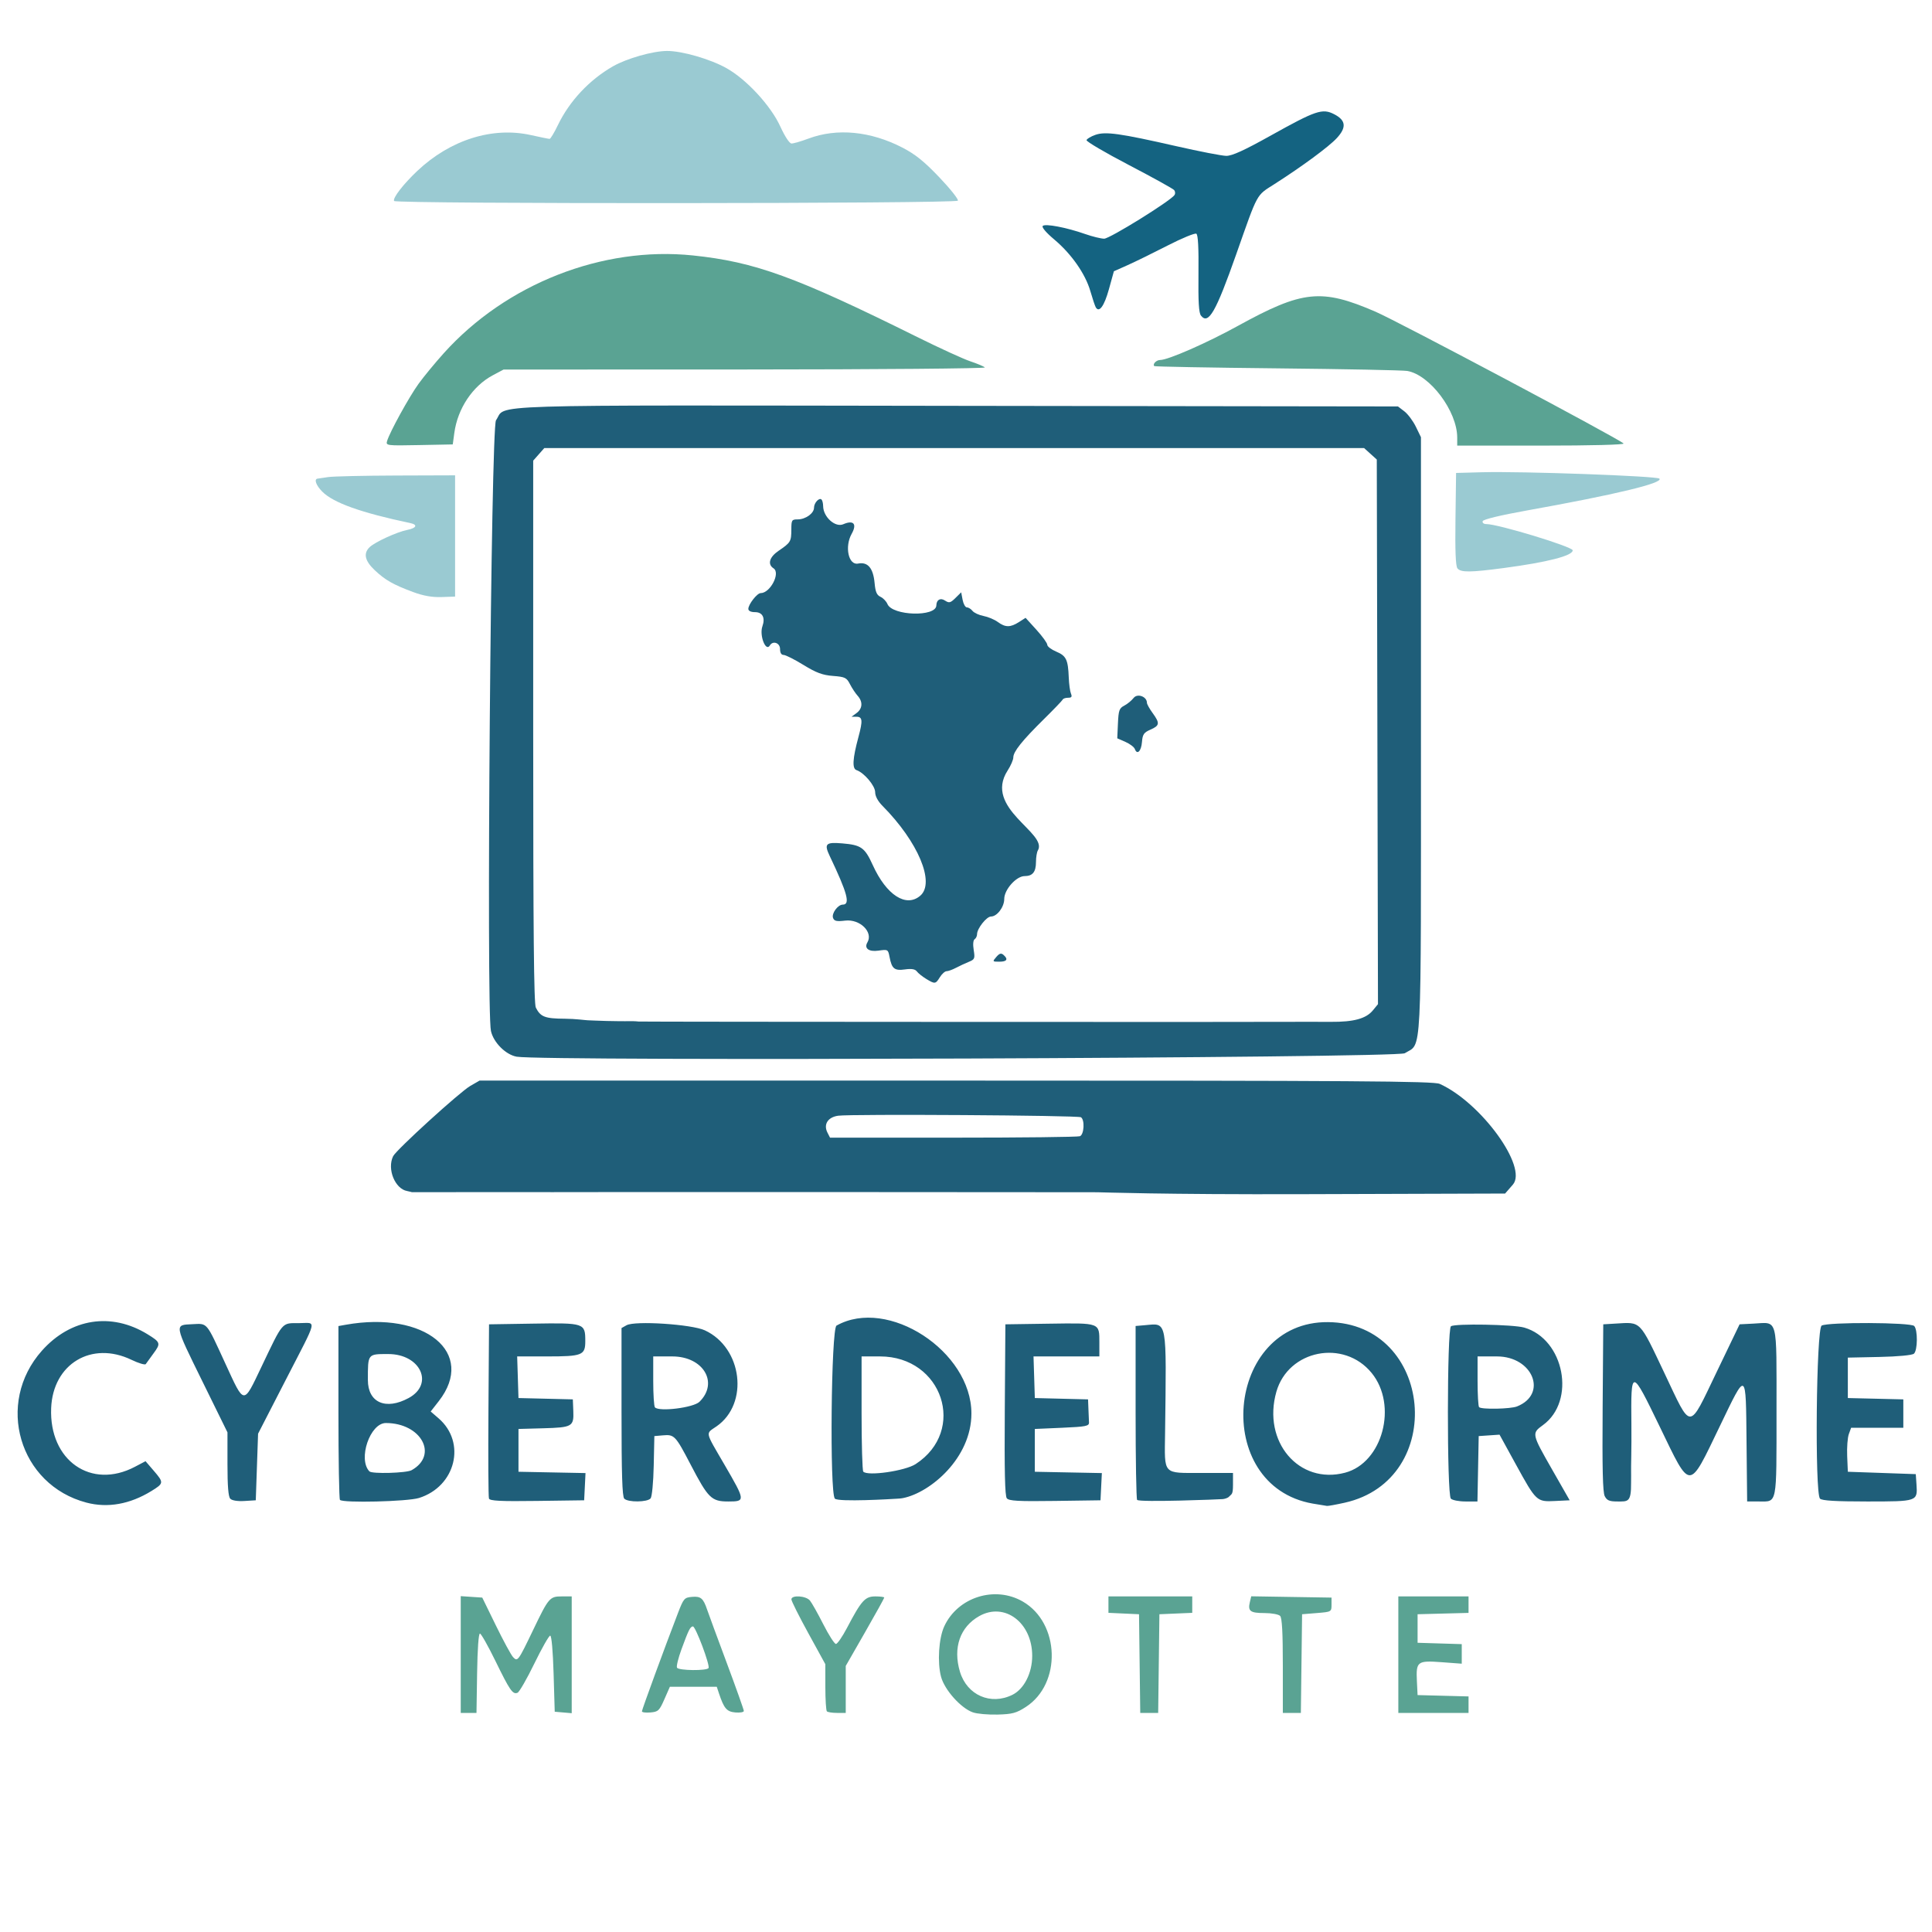
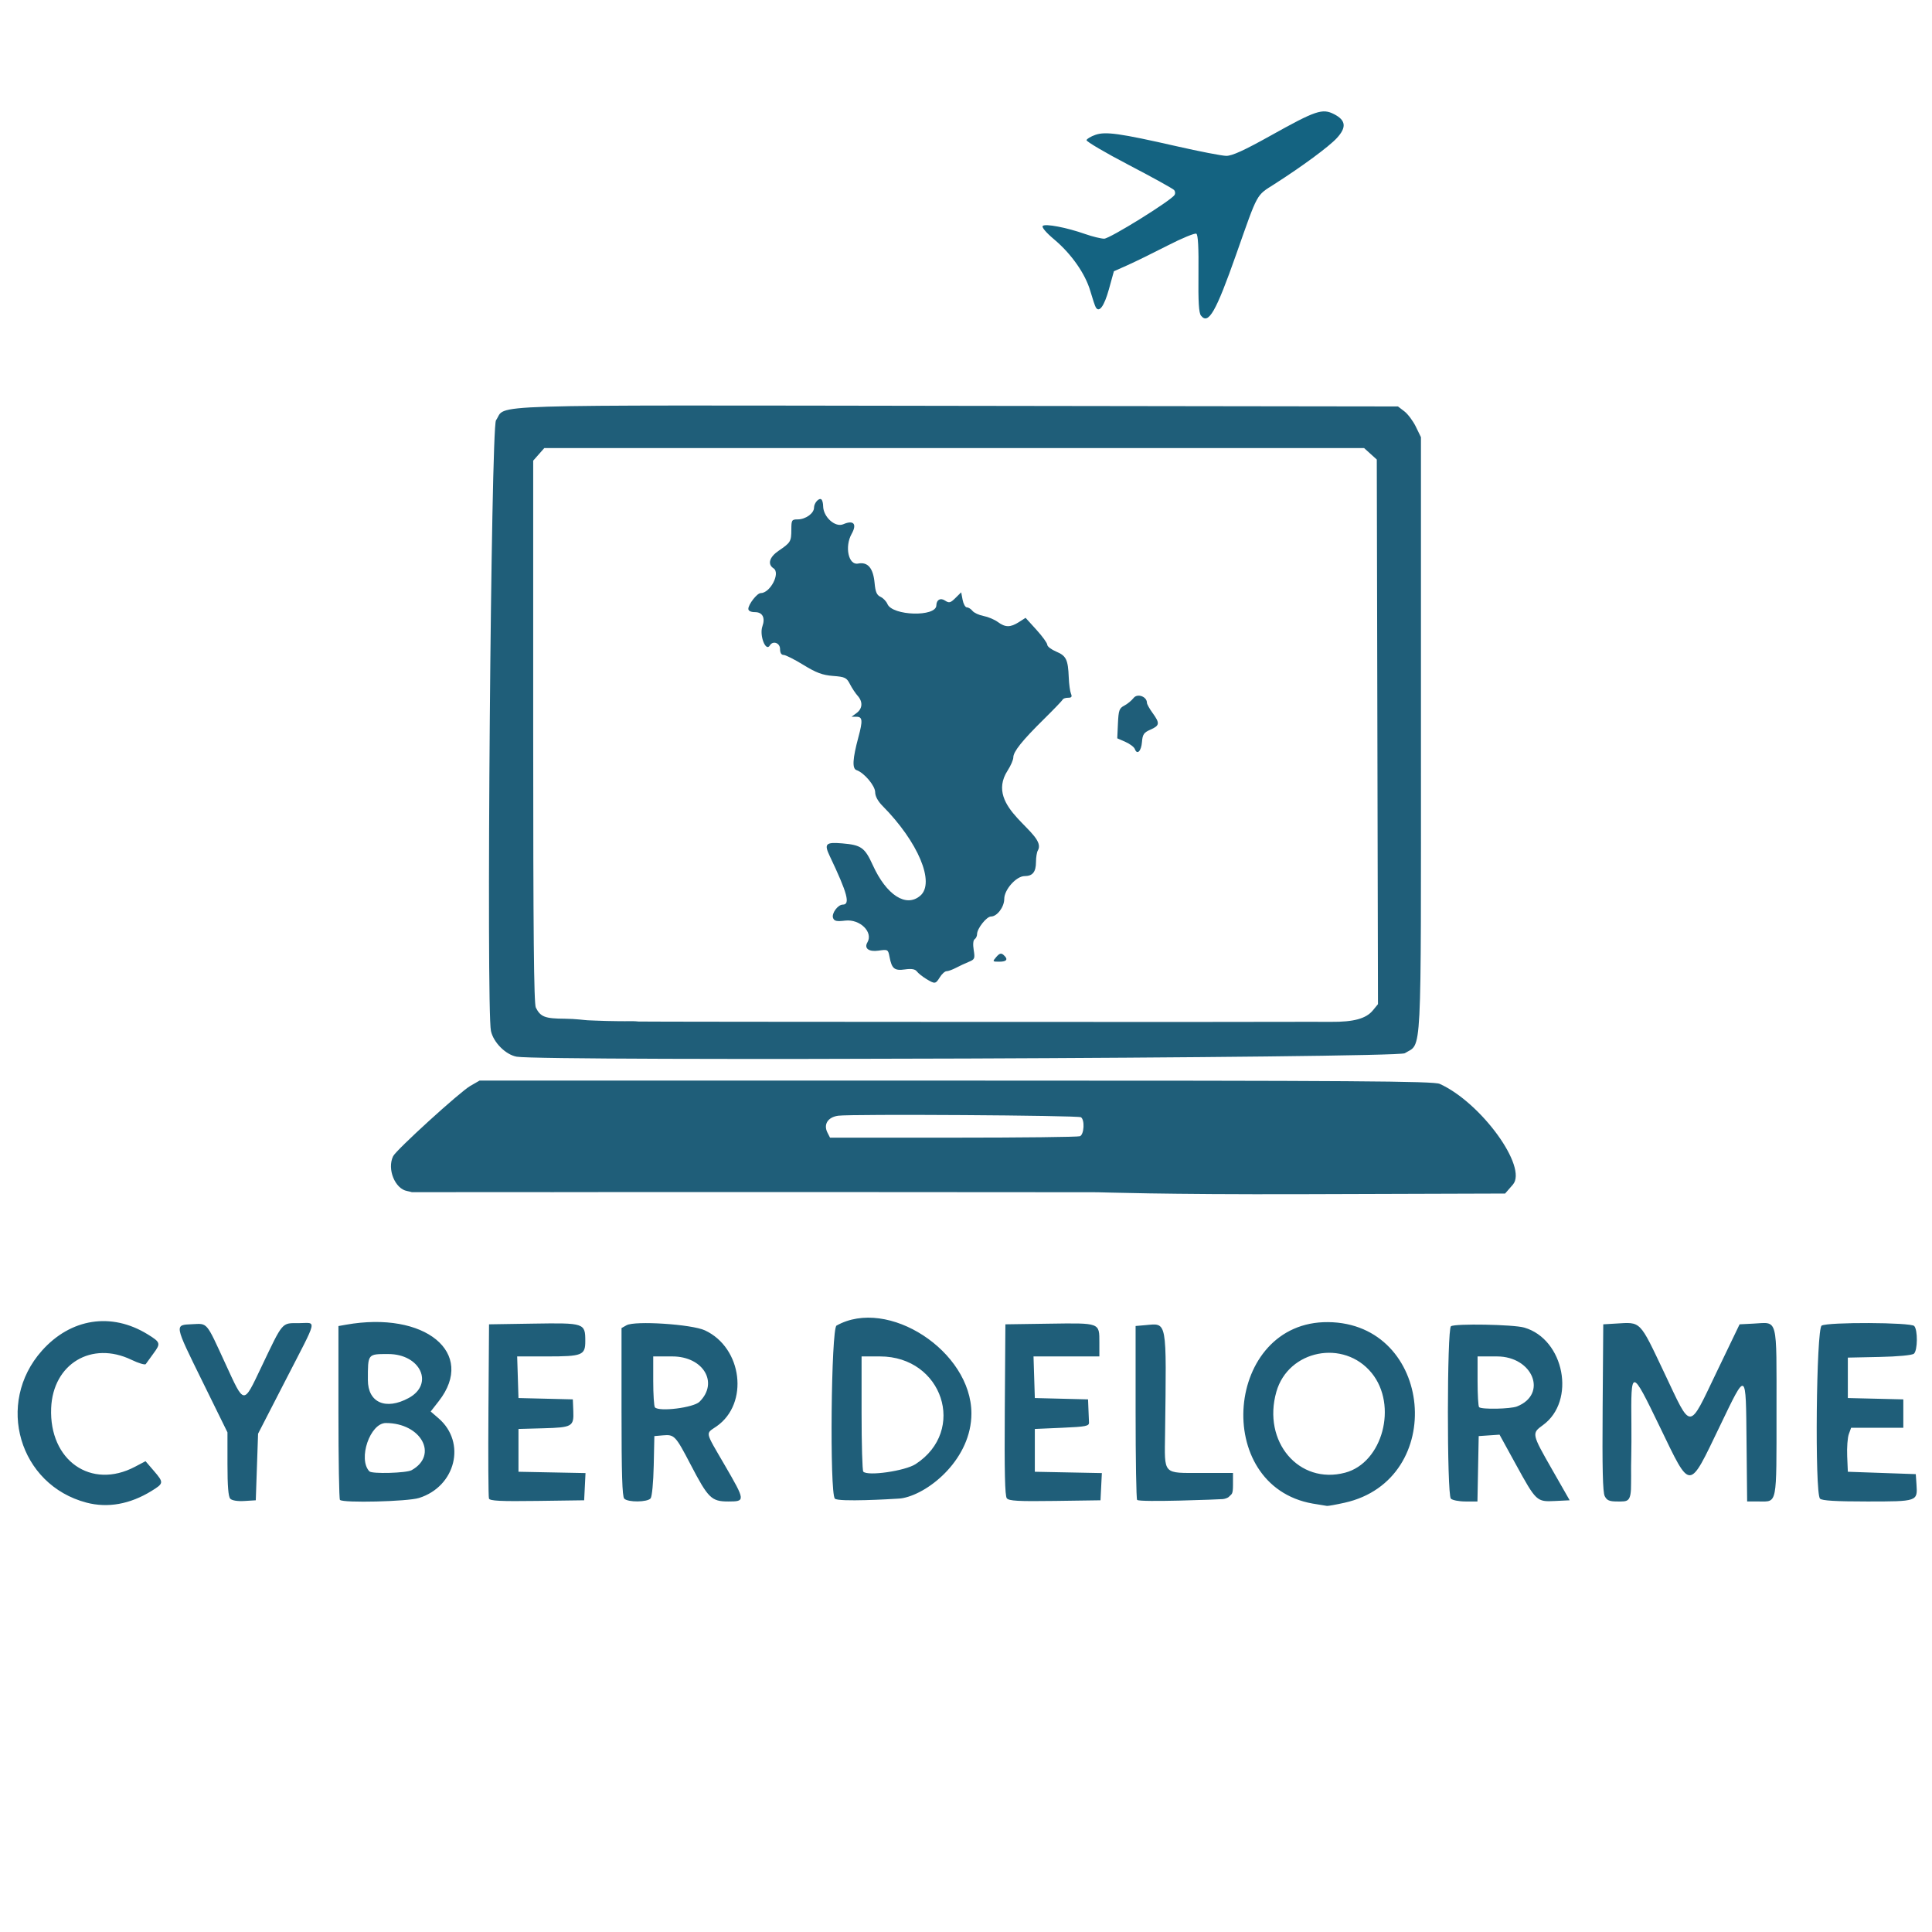
<svg xmlns="http://www.w3.org/2000/svg" xmlns:ns1="http://sodipodi.sourceforge.net/DTD/sodipodi-0.dtd" xmlns:ns2="http://www.inkscape.org/namespaces/inkscape" version="1.1" id="svg1" width="1024" height="1024" viewBox="0 0 1024 1024" ns1:docname="logo_cyber_delorme.svg" ns2:version="1.4.2 (f4327f4, 2025-05-13)" ns2:export-filename="logo_cyber_delorme_sans_lueur_lisse.pdf" ns2:export-xdpi="96" ns2:export-ydpi="96">
  <defs id="defs1" />
  <ns1:namedview id="namedview1" pagecolor="#ffffff" bordercolor="#999999" borderopacity="1" ns2:showpageshadow="2" ns2:pageopacity="0" ns2:pagecheckerboard="0" ns2:deskcolor="#d1d1d1" ns2:zoom="1.4142136" ns2:cx="387.84807" ns2:cy="353.19984" ns2:window-width="2560" ns2:window-height="1369" ns2:window-x="-8" ns2:window-y="-8" ns2:window-maximized="1" ns2:current-layer="g1" />
  <g ns2:groupmode="layer" ns2:label="Image" id="g1" transform="matrix(1.007,0,0,0.962,-0.065,-10.51)">
    <path style="display:inline;fill:#1f5e79;fill-opacity:1;stroke-width:1.25" d="m 45.601,838.811 c -35.493,-9.741 -48.111,-54.765 -23.465,-83.724 15.175,-17.83 36.562,-21.3 55.621,-9.024 6.826,4.397 7.006,5.011 3.098,10.536 -1.859,2.628 -3.688,5.27 -4.065,5.872 -0.377,0.602 -3.764,-0.455 -7.527,-2.349 -21.01,-10.572 -41.337,2.228 -42.275,26.622 -1.11,28.856 21.01,45.05 44.122,32.301 l 5.554,-3.064 4.28,5.206 c 5.432,6.609 5.392,6.992 -1.193,11.234 -11.283,7.268 -22.979,9.457 -34.149,6.391 z m 645.424,0.53 c -53.452,-9.786 -46.157,-100.496 8.041,-99.984 55.429,0.524 62.981,86.87 8.703,99.511 -4.445,1.035 -8.618,1.824 -9.274,1.752 -0.656,-0.072 -4.017,-0.648 -7.47,-1.28 z m 17.004,-17.022 c 19.771,-5.472 27.837,-37.159 13.986,-54.945 -14.621,-18.775 -43.854,-12.742 -50.148,10.351 -7.487,27.465 11.858,51.32 36.162,44.594 z m -586.757,14.343 c -1.034,-1.136 -1.483,-6.916 -1.483,-19.096 V 800.1 L 106.578,771.976 c -14.901,-31.719 -14.779,-31.014 -5.441,-31.469 8.32,-0.405 7.255,-1.721 17.538,21.681 10.115,23.022 9.36,22.947 18.951,1.899 11.561,-25.37 10.581,-24.171 19.739,-24.171 9.486,0 10.321,-3.792 -6.874,31.211 l -14.594,29.71 -0.603,18.342 -0.603,18.342 -5.967,0.385 c -3.611,0.233 -6.553,-0.258 -7.45,-1.245 z m 57.719,0.641 c -0.437,-0.48 -0.795,-22.227 -0.795,-48.326 v -47.453 l 3.874,-0.723 c 41.709,-7.783 68.772,15.487 48.943,42.084 l -4.26,5.714 4.174,3.781 c 14.687,13.306 8.98,37.536 -10.334,43.869 -6.047,1.983 -39.975,2.842 -41.602,1.054 z m 37.725,-16.372 c 14.232,-8.331 5.039,-25.961 -13.548,-25.981 -8.335,-0.01 -14.82,19.885 -8.682,26.632 1.355,1.49 19.479,0.959 22.229,-0.651 z m -1.544,-39.759 c 13.534,-7.692 6.221,-24.224 -10.716,-24.224 -10.96,0 -10.764,-0.26 -10.764,14.3 0,12.448 9.398,16.79 21.479,9.924 z m 42.248,55.387 c -0.321,-0.919 -0.442,-22.892 -0.27,-48.829 l 0.313,-47.159 23.4,-0.389 c 26.822,-0.446 27.259,-0.292 27.259,9.608 0,7.832 -1.519,8.468 -20.232,8.468 H 272.27 l 0.344,11.464 0.344,11.464 14.304,0.366 14.304,0.366 0.247,6.399 c 0.33,8.563 -0.543,9.089 -15.813,9.527 l -13.041,0.374 v 11.791 11.791 l 17.64,0.363 17.64,0.363 -0.357,7.498 -0.357,7.498 -24.762,0.354 c -19.208,0.275 -24.892,-0.02 -25.345,-1.316 z m 71.205,0.045 c -1.058,-1.163 -1.43,-13.586 -1.43,-47.774 v -46.202 l 2.631,-1.548 c 4.411,-2.595 34.328,-0.553 41.259,2.816 19.75,9.599 23.32,40.383 6.132,52.885 -5.895,4.288 -6.294,2.278 4.213,21.214 11.023,19.866 11.053,20.181 1.95,20.181 -8.843,0 -10.566,-1.764 -19.768,-20.238 -8.001,-16.064 -8.612,-16.742 -14.581,-16.202 l -4.553,0.412 -0.336,16.293 c -0.191,9.268 -0.897,17.035 -1.636,18.014 -1.633,2.163 -11.948,2.274 -13.881,0.149 z m 39.598,-53.354 c 10.245,-10.581 1.999,-24.992 -14.3,-24.992 h -10.04 v 13.538 c 0,7.446 0.402,13.984 0.894,14.529 2.287,2.534 20.304,0.171 23.446,-3.075 z m 71.256,53.354 c -2.798,-3.075 -1.966,-93.66 0.875,-95.332 27.005,-15.885 71.001,14.124 71.001,48.429 0,24.564 -21.608,43.563 -35.92,46.583 -1.489,0.314 -2.769,0.321 -3.535,0.38 -2.083,0.159 -30.624,1.916 -32.421,-0.06 z m 42.508,-19.02 c 27.124,-18.432 14.201,-59.326 -18.747,-59.326 h -9.696 v 31.225 c 0,17.174 0.402,31.686 0.894,32.25 2.266,2.598 21.991,-0.373 27.549,-4.149 z m 47.995,18.827 c -0.993,-1.315 -1.287,-14.826 -1.06,-48.829 l 0.313,-47.01 23.09,-0.356 c 26.829,-0.414 26.377,-0.591 26.377,10.343 v 7.7 h -17.33 -17.33 l 0.344,11.464 0.344,11.464 14.006,0.369 14.006,0.369 0.199,5.199 c 0.109,2.859 0.243,6.231 0.298,7.492 0.088,2.028 -1.553,2.368 -14.204,2.948 l -14.304,0.655 v 11.791 11.791 l 17.64,0.363 17.64,0.363 -0.357,7.498 -0.357,7.498 -23.972,0.354 c -19.291,0.285 -24.24,-9.5e-4 -25.345,-1.465 z m 68.587,0.892 c -0.437,-0.48 -0.795,-22.235 -0.795,-48.343 v -47.47 l 5.066,-0.459 c 11.693,-1.061 11.201,-3.865 10.443,59.538 -0.278,23.263 -1.486,21.886 19.205,21.886 h 16.542 v 6.551 c 0,5.611 -0.721,4.935 -2.085,6.515 -0.651,0.754 -2.253,1.236 -3.279,1.346 -1.556,0.167 -43.786,1.877 -45.096,0.437 z m 165.129,-0.699 c -2.106,-2.315 -2.049,-93.473 0.06,-94.973 2.201,-1.566 32.883,-0.984 38.556,0.731 21.131,6.39 27.376,40.434 9.857,53.735 -5.987,4.546 -5.953,4.721 4.779,24.392 l 9.292,17.032 -7.692,0.391 c -9.711,0.494 -9.895,0.313 -20.718,-20.326 l -8.507,-16.221 -5.483,0.391 -5.483,0.391 -0.332,18.014 -0.332,18.014 h -6.284 c -3.456,0 -6.928,-0.707 -7.714,-1.572 z m 34.847,-50.801 c 16.29,-6.807 8.331,-27.545 -10.571,-27.545 h -10.21 v 13.538 c 0,7.446 0.358,13.931 0.795,14.411 1.223,1.344 16.545,1.034 19.987,-0.404 z m 46.143,49.425 c -1.04,-2.158 -1.334,-15.229 -1.095,-48.803 l 0.325,-45.855 6.556,-0.41 c 13.484,-0.842 12.339,-2.061 25.645,27.305 14.491,31.984 12.481,32.034 27.517,-0.693 l 12.039,-26.203 7.304,-0.389 c 13.081,-0.697 12.125,-4.53 12.125,48.648 0,51.9 0.474,49.346 -9.158,49.346 h -6.297 l -0.318,-32.755 c -0.388,-39.867 0.123,-39.546 -14.026,-8.806 -16.617,36.101 -15.148,36.084 -31.653,0.366 -15.017,-32.499 -15.214,-32.513 -14.921,-1.054 0.123,13.152 -0.25,24.028 -0.161,25.294 0.067,0.948 -0.028,4.155 -0.009,6.677 0.086,10.938 -1.687,10.278 -7.291,10.278 -4.138,0 -5.444,-0.585 -6.583,-2.948 z m 113.302,1.376 c -2.798,-3.075 -1.966,-93.66 0.875,-95.332 3.395,-1.997 46.873,-1.805 48.711,0.216 1.936,2.128 1.832,13.462 -0.14,15.261 -0.923,0.842 -8.418,1.583 -18.178,1.798 l -16.608,0.366 v 11.136 11.136 l 14.602,0.368 14.602,0.368 v 7.82 7.82 H 988.116 974.379 l -1.212,3.504 c -0.667,1.927 -1.056,7.381 -0.864,12.119 l 0.348,8.614 17.88,0.655 17.88,0.655 0.371,5.665 c 0.614,9.382 0.561,9.402 -25.906,9.402 -16.654,0 -23.87,-0.456 -24.886,-1.572 z M 216.886,667.77 c 0,0 -1.533,-0.458 -2.567,-0.649 -6.269,-1.158 -10.66,-12.034 -7.336,-19.18 1.612,-3.467 35.105,-35.404 40.596,-38.71 l 4.895,-2.948 h 250.762 c 210.813,0 251.373,0.289 254.598,1.812 21.778,10.287 46.492,45.934 38.495,55.526 l -4.08,4.894 -106.331,0.348 c -73.872,0.242 -106.369,-1.06 -107.86,-1.046 -1.382,0.013 -1.28,0.004 -2.301,-0.021 -3.046,-0.075 -281.26,-0.163 -283.95,-0.051 -1.319,0.055 -1,0.017 -2.097,0 -3.689,-0.056 -72.825,0.025 -72.825,0.025 z m 351.586,-30.839 c 2.207,-0.931 2.625,-9.029 0.54,-10.445 -1.556,-1.057 -120.931,-1.848 -127.788,-0.847 -5.433,0.793 -7.846,4.772 -5.64,9.302 l 1.357,2.786 h 64.823 c 35.653,0 65.672,-0.358 66.709,-0.795 z M 272.008,593.117 c -5.768,-1.087 -12.199,-7.812 -13.537,-14.155 -2.521,-11.951 0.008,-332.508 2.653,-336.473 6.017,-9.015 -14.939,-8.327 242.693,-7.96 l 232.05,0.331 3.365,2.697 c 1.851,1.483 4.572,5.293 6.047,8.466 l 2.682,5.769 v 163.541 c 0,183.361 0.655,169.848 -8.528,175.883 -4.028,2.647 -453.768,4.475 -467.426,1.901 z m 57.272,-19.552 c 3.216,-0.077 5.14,-0.027 6.854,0.178 1.51,0.181 347.622,0.331 352.825,0.153 0.983,-0.034 6.213,-0.023 11.622,0.023 11.971,0.103 18.499,-1.764 22.066,-6.309 l 2.697,-3.436 -0.313,-150.032 -0.313,-150.032 -3.344,-3.162 -3.344,-3.162 H 502.291 286.553 l -2.923,3.467 -2.923,3.467 v 149.25 c 0,110.957 0.356,149.984 1.387,152.112 2.483,5.123 4.805,6.051 15.301,6.115 5.572,0.034 10.842,0.828 12.025,0.858 1.766,0.044 5.179,0.273 9.868,0.381 4.694,0.108 9.172,0.148 9.992,0.129 z m 158.25,-23.325 c -1.958,-1.242 -4.156,-3.084 -4.884,-4.095 -0.925,-1.283 -2.802,-1.619 -6.227,-1.114 -5.572,0.821 -6.967,-0.347 -8.145,-6.824 -0.763,-4.195 -0.885,-4.269 -5.854,-3.52 -5.058,0.762 -7.655,-1.264 -5.815,-4.536 3.189,-5.671 -3.918,-12.972 -11.689,-12.01 -4.539,0.562 -5.781,0.274 -6.395,-1.484 -0.856,-2.453 2.545,-7.325 5.113,-7.325 4.078,0 2.489,-6.223 -6.817,-26.69 -3.11,-6.841 -2.197,-7.824 6.548,-7.053 9.982,0.881 11.864,2.282 16.068,11.964 7.198,16.576 17.553,23.561 25.006,16.866 7.93,-7.123 -1.135,-29.698 -19.87,-49.483 -2.444,-2.581 -3.874,-5.362 -3.874,-7.535 0,-3.558 -5.811,-10.757 -9.835,-12.184 -2.349,-0.833 -2.044,-6.273 1.019,-18.16 2.354,-9.138 2.171,-11.226 -0.985,-11.226 h -2.649 l 2.649,-2.039 c 3.183,-2.45 3.407,-6.254 0.563,-9.547 -1.147,-1.328 -2.96,-4.2 -4.028,-6.382 -1.759,-3.592 -2.604,-4.02 -8.94,-4.531 -5.505,-0.444 -8.821,-1.737 -15.549,-6.064 -4.704,-3.025 -9.397,-5.5 -10.43,-5.5 -1.209,0 -1.878,-1.168 -1.878,-3.275 0,-3.376 -3.79,-4.764 -5.364,-1.965 -2.133,3.794 -5.609,-5.519 -3.926,-10.52 1.601,-4.756 0.071,-7.822 -3.903,-7.822 -2.159,0 -3.496,-0.684 -3.496,-1.789 0,-2.498 4.619,-8.693 6.482,-8.693 5.048,0 10.55,-11.094 6.774,-13.659 -3.278,-2.227 -2.191,-6.199 2.637,-9.637 6.396,-4.555 6.715,-5.111 6.737,-11.75 0.017,-5.209 0.232,-5.568 3.329,-5.568 4.167,0 8.609,-3.336 8.609,-6.465 0,-2.675 2.775,-5.77 3.984,-4.442 0.431,0.474 0.799,2.09 0.816,3.592 0.07,5.992 6.36,11.909 10.605,9.977 5.416,-2.466 7.336,-0.166 4.41,5.279 -3.799,7.069 -1.677,17.436 3.356,16.398 5.142,-1.06 7.994,2.462 8.72,10.772 0.425,4.857 1.141,6.599 3.104,7.547 1.404,0.678 3.044,2.462 3.645,3.966 2.613,6.536 25.612,7.226 25.745,0.772 0.064,-3.129 2.124,-4.35 4.539,-2.692 2.181,1.497 2.871,1.321 5.514,-1.408 l 3.021,-3.119 0.755,4.149 c 0.415,2.282 1.427,4.149 2.248,4.149 0.821,0 2.149,0.869 2.951,1.931 0.802,1.062 3.415,2.323 5.808,2.802 2.393,0.479 5.774,1.969 7.514,3.31 3.957,3.05 6.602,3.067 11.092,0.07 l 3.529,-2.355 5.709,6.579 c 3.14,3.619 5.709,7.339 5.709,8.268 0,0.929 2.125,2.624 4.723,3.766 5.242,2.305 6.219,4.422 6.583,14.252 0.134,3.617 0.652,7.609 1.152,8.87 0.697,1.757 0.346,2.293 -1.503,2.293 -1.327,0 -2.593,0.442 -2.814,0.983 -0.221,0.54 -4.685,5.404 -9.92,10.809 -11.478,11.85 -16.1,17.903 -16.1,21.084 0,1.31 -1.341,4.554 -2.98,7.208 -12.928,20.939 21.445,34.467 15.872,44.11 -0.515,0.891 -0.944,3.713 -0.955,6.271 -0.022,5.529 -1.761,7.795 -5.983,7.795 -4.375,0 -10.723,7.453 -10.723,12.589 0,4.442 -3.775,9.683 -6.974,9.683 -2.325,0 -7.33,6.62 -7.33,9.696 0,1.068 -0.574,2.331 -1.276,2.808 -0.782,0.531 -0.974,2.834 -0.495,5.95 0.724,4.708 0.532,5.19 -2.598,6.527 -1.859,0.794 -4.898,2.278 -6.754,3.298 -1.856,1.02 -4.074,1.855 -4.929,1.855 -0.855,0 -2.433,1.474 -3.507,3.275 -2.299,3.856 -2.598,3.895 -7.246,0.948 z m 36.932,-12.079 c 1.643,-1.996 2.535,-2.268 3.761,-1.15 2.629,2.398 1.847,3.765 -2.154,3.765 -3.683,0 -3.716,-0.054 -1.607,-2.616 z M 597.376,423.616 c -0.38,-1.089 -2.618,-2.864 -4.973,-3.945 l -4.282,-1.966 0.356,-8.196 c 0.315,-7.246 0.701,-8.383 3.336,-9.815 1.639,-0.891 3.845,-2.787 4.902,-4.213 1.995,-2.692 7.018,-0.793 7.018,2.653 0,0.728 1.341,3.256 2.98,5.617 3.923,5.653 3.769,6.925 -1.114,9.167 -3.497,1.606 -4.149,2.597 -4.47,6.795 -0.39,5.103 -2.55,7.349 -3.753,3.903 z" id="path2" ns1:nodetypes="sssssssscsssssssssssssscsssssscccsssscsscssssssssssssscssscccccsscccccccsssscssssssscssssscsssssssssssssssssssscccccccssscccccccsssssssscssssssssscsscccccsssssssssssssscssscssssssssssscscccccccccsscccssssscscssscsssssssccsscsssssscsscsssssssscccccccccsssssssssssssssssssssssscsssssssssssssssssssssssssssscsssssscssssssssssssssssssssssssssssssssssssssssscs" />
    <g id="g2" transform="matrix(1.192,0,0,1.31,-99.534,-131.323)">
-       <path style="fill:#9acad2" d="m 265.973,357.588 c -8.807,-3.112 -12.371,-5.05 -17.032,-9.261 -4.312,-3.896 -5.017,-7.043 -2.156,-9.632 2.391,-2.163 12.083,-6.392 16.588,-7.237 4.084,-0.766 4.768,-2.192 1.378,-2.871 -21.734,-4.355 -33.982,-8.519 -38.891,-13.223 -2.716,-2.602 -3.734,-5.243 -2.109,-5.469 0.412,-0.057 2.55,-0.357 4.75,-0.667 2.2,-0.309 15.7,-0.6 30,-0.646 l 26,-0.083 v 25.5 25.5 l -6,0.197 c -4.13,0.136 -8.035,-0.522 -12.527,-2.109 z m 461.128,-9.967 c -0.794,-0.957 -1.061,-7.308 -0.872,-20.75 L 726.5,307.5 738,307.2 c 17.552,-0.458 77.185,1.586 78.283,2.683 1.853,1.853 -19.338,6.702 -58.708,13.432 -11.499,1.966 -19.085,3.716 -19.333,4.46 -0.234,0.701 0.47,1.225 1.647,1.225 5.21,0 38.111,9.536 38.111,11.046 0,2.274 -11.159,5 -30.458,7.441 -14.793,1.871 -18.976,1.898 -20.441,0.134 z M 257.574,193.119 c -0.729,-1.179 4.047,-7.073 10.248,-12.649 14.559,-13.09 33.171,-18.678 50.178,-15.065 4.125,0.876 7.831,1.593 8.236,1.594 0.405,4.5e-4 2.054,-2.611 3.666,-5.804 5.099,-10.101 13.912,-19.055 24.344,-24.732 6.083,-3.311 17.595,-6.423 23.845,-6.446 6.585,-0.025 19.034,3.4 26.2,7.208 8.877,4.717 19.666,15.857 23.852,24.626 1.949,4.082 4.003,7.06 4.893,7.092 0.844,0.031 4.219,-0.9 7.5,-2.069 12.595,-4.488 27.388,-3.137 41.465,3.786 5.707,2.807 9.608,5.795 16.317,12.5 4.85,4.846 8.536,9.268 8.191,9.825 -0.795,1.286 -248.141,1.418 -248.935,0.133 z" id="path9" ns1:nodetypes="ssssssssscccssssscsssssssssssssssssssssss" />
-       <path style="fill:#5aa393" d="m 513.134,828.769 c -5.3,-1.771 -12.515,-9.46 -14.056,-14.98 -1.682,-6.021 -1.012,-16.158 1.397,-21.155 5.943,-12.329 22.395,-17.281 34.735,-10.456 16.378,9.059 17.15,34.522 1.343,44.295 -4.195,2.594 -5.978,3.055 -12.474,3.223 -4.168,0.108 -9.093,-0.309 -10.945,-0.928 z m 17.499,-7.399 c 5.124,-2.431 8.7,-9.161 8.7,-16.37 0,-13.973 -12.154,-22.696 -23.333,-16.746 -8.529,4.539 -11.751,13.349 -8.572,23.434 3.109,9.862 13.6,14.239 23.205,9.682 z M 287,804.445 v -24.555 l 4.75,0.305 4.75,0.305 6.026,11.74 c 3.314,6.457 6.728,12.442 7.586,13.3 2.007,2.007 2.221,1.731 8.913,-11.54 6.794,-13.474 7.269,-14 12.63,-14 H 336 v 24.56 24.56 l -3.75,-0.31 -3.75,-0.31 -0.5,-16 c -0.302,-9.667 -0.896,-16 -1.5,-16 -0.55,0 -3.7,5.282 -7,11.739 -3.3,6.456 -6.642,11.985 -7.428,12.287 -2.114,0.811 -3.353,-0.888 -9.767,-13.397 -3.207,-6.255 -6.276,-11.43 -6.818,-11.5 -0.605,-0.079 -1.093,6.346 -1.261,16.622 L 293.952,829 H 290.476 287 Z m 80,23.896 c 0,-0.727 10.006,-26.716 15.917,-41.342 2.486,-6.15 2.819,-6.516 6.19,-6.801 3.861,-0.326 4.99,0.573 6.664,5.301 0.584,1.65 4.474,11.715 8.645,22.368 C 408.588,818.52 412,827.66 412,828.178 c 0,0.518 -1.673,0.803 -3.719,0.632 -3.834,-0.32 -5.037,-1.654 -7.273,-8.06 L 400.05,818 h -10.352 -10.352 l -2.423,5.25 c -2.229,4.831 -2.722,5.275 -6.173,5.56 -2.062,0.171 -3.75,-0.04 -3.75,-0.469 z m 29.418,-18.208 c 0.735,-1.19 -5.773,-17.662 -6.922,-17.518 -1.195,0.149 -1.887,1.473 -5.028,9.625 -1.429,3.707 -2.317,7.195 -1.973,7.75 0.76,1.23 13.173,1.358 13.923,0.143 z m 52.249,18.2 c -0.367,-0.367 -0.671,-4.979 -0.675,-10.25 l -0.009,-9.583 -7.491,-13 c -4.12,-7.15 -7.491,-13.562 -7.491,-14.25 -5.6e-4,-1.93 6.442,-1.537 8.196,0.5 0.829,0.963 3.486,5.462 5.905,9.999 2.419,4.537 4.922,8.249 5.562,8.25 0.64,5.5e-4 2.839,-3.037 4.886,-6.749 6.36,-11.534 7.979,-13.25 12.501,-13.25 2.172,0 3.949,0.223 3.949,0.494 0,0.272 -3.825,6.852 -8.5,14.621 L 457,809.243 V 819.121 829 h -3.833 c -2.108,0 -4.133,-0.3 -4.5,-0.667 z M 586.77,808.25 586.5,787.5 579.75,787.204 573,786.909 V 783.454 780 h 18.5 18.5 v 3.456 3.456 l -7.25,0.294 -7.25,0.294 -0.27,20.75 -0.27,20.75 H 591 587.041 Z M 650,809.2 c 0,-14.067 -0.347,-20.147 -1.2,-21 -0.66,-0.66 -3.783,-1.2 -6.941,-1.2 -6.24,0 -7.375,-0.809 -6.428,-4.58 l 0.619,-2.466 17.725,0.273 L 671.5,780.5 v 3 c 0,2.974 -0.056,3.004 -6.5,3.5 l -6.5,0.5 -0.27,20.75 -0.27,20.75 H 653.98 650 Z m 51,-4.7 V 780 h 15.5 15.5 v 3.467 3.467 L 720.75,787.217 709.5,787.5 v 6 6 l 9.75,0.286 9.75,0.286 v 4.114 4.114 l -8.893,-0.631 c -10.731,-0.762 -11.34,-0.315 -10.91,7.997 L 709.5,821.5 720.75,821.783 732,822.066 V 825.533 829 H 716.5 701 Z M 254.491,294.027 c 1.206,-3.8 9.705,-18.512 13.862,-23.996 2.28,-3.008 7.296,-8.807 11.146,-12.886 27.536,-29.176 70.076,-45.083 109.996,-41.129 27.393,2.713 45.36,8.934 99.004,34.28 9.9,4.678 20.475,9.29 23.5,10.249 3.025,0.959 5.916,2.118 6.425,2.575 0.509,0.457 -47.099,0.845 -105.796,0.862 l -106.721,0.031 -4.751,2.408 c -8.883,4.502 -15.521,13.97 -16.986,24.23 l -0.693,4.85 -14.815,0.277 c -14.486,0.271 -14.801,0.232 -14.171,-1.75 z M 727,292.626 c 0,-11.087 -12.046,-26.389 -22.063,-28.027 -1.89,-0.309 -27.704,-0.8 -57.364,-1.091 -29.66,-0.291 -54.118,-0.719 -54.35,-0.952 -0.826,-0.826 0.922,-2.556 2.586,-2.561 3.542,-0.01 20.529,-7.106 34.327,-14.339 28.622,-15.004 36.857,-15.816 60.759,-5.988 9.997,4.11 107.392,53.392 109.554,55.435 C 801.012,295.633 786.198,296 764.2,296 H 727 Z" id="path6" ns1:nodetypes="ssssssssssssccccsssscccccsssssssccccsssssssscccsssssssssccssssssssccccsscccccccccccccccccsssscccsscccccsccccccccccccccssccccccccsssssssscsscsssssssssssscs" />
      <path style="fill:#146381" d="m 613.858,241.329 c -0.951,-1.146 -1.241,-5.766 -1.109,-17.654 0.122,-10.916 -0.179,-16.323 -0.933,-16.789 -0.612,-0.378 -6.333,1.864 -12.714,4.981 -6.381,3.118 -14.324,6.825 -17.651,8.239 l -6.049,2.57 -2.194,7.552 c -2.062,7.096 -4.304,10.043 -5.799,7.624 -0.36,-0.583 -1.44,-3.651 -2.399,-6.818 -2.203,-7.277 -8.365,-15.662 -15.996,-21.769 -3.52,-2.816 -5.566,-5.113 -5.032,-5.648 1.071,-1.071 10.494,0.64 18.761,3.407 3.166,1.06 6.929,1.937 8.362,1.951 2.431,0.023 29.443,-15.95 31.088,-18.384 0.381,-0.564 0.302,-1.49 -0.176,-2.058 -0.478,-0.568 -9.455,-5.3 -19.949,-10.515 -10.494,-5.215 -18.931,-9.94 -18.748,-10.5 0.183,-0.56 1.938,-1.553 3.9,-2.208 4.47,-1.49 10.796,-0.648 35.745,4.76 10.194,2.21 20.109,4.041 22.034,4.071 2.536,0.038 7.907,-2.289 19.5,-8.45 20.108,-10.687 22.96,-11.605 28.152,-9.07 5.212,2.545 5.563,5.529 1.182,10.053 -3.485,3.6 -15.279,11.886 -27.518,19.333 -8.19,4.983 -7.153,3.173 -16.886,29.493 -9.01,24.368 -12.282,29.794 -15.573,25.829 z" id="path4" ns1:nodetypes="ssssscssssssssssssssssssss" />
    </g>
  </g>
</svg>